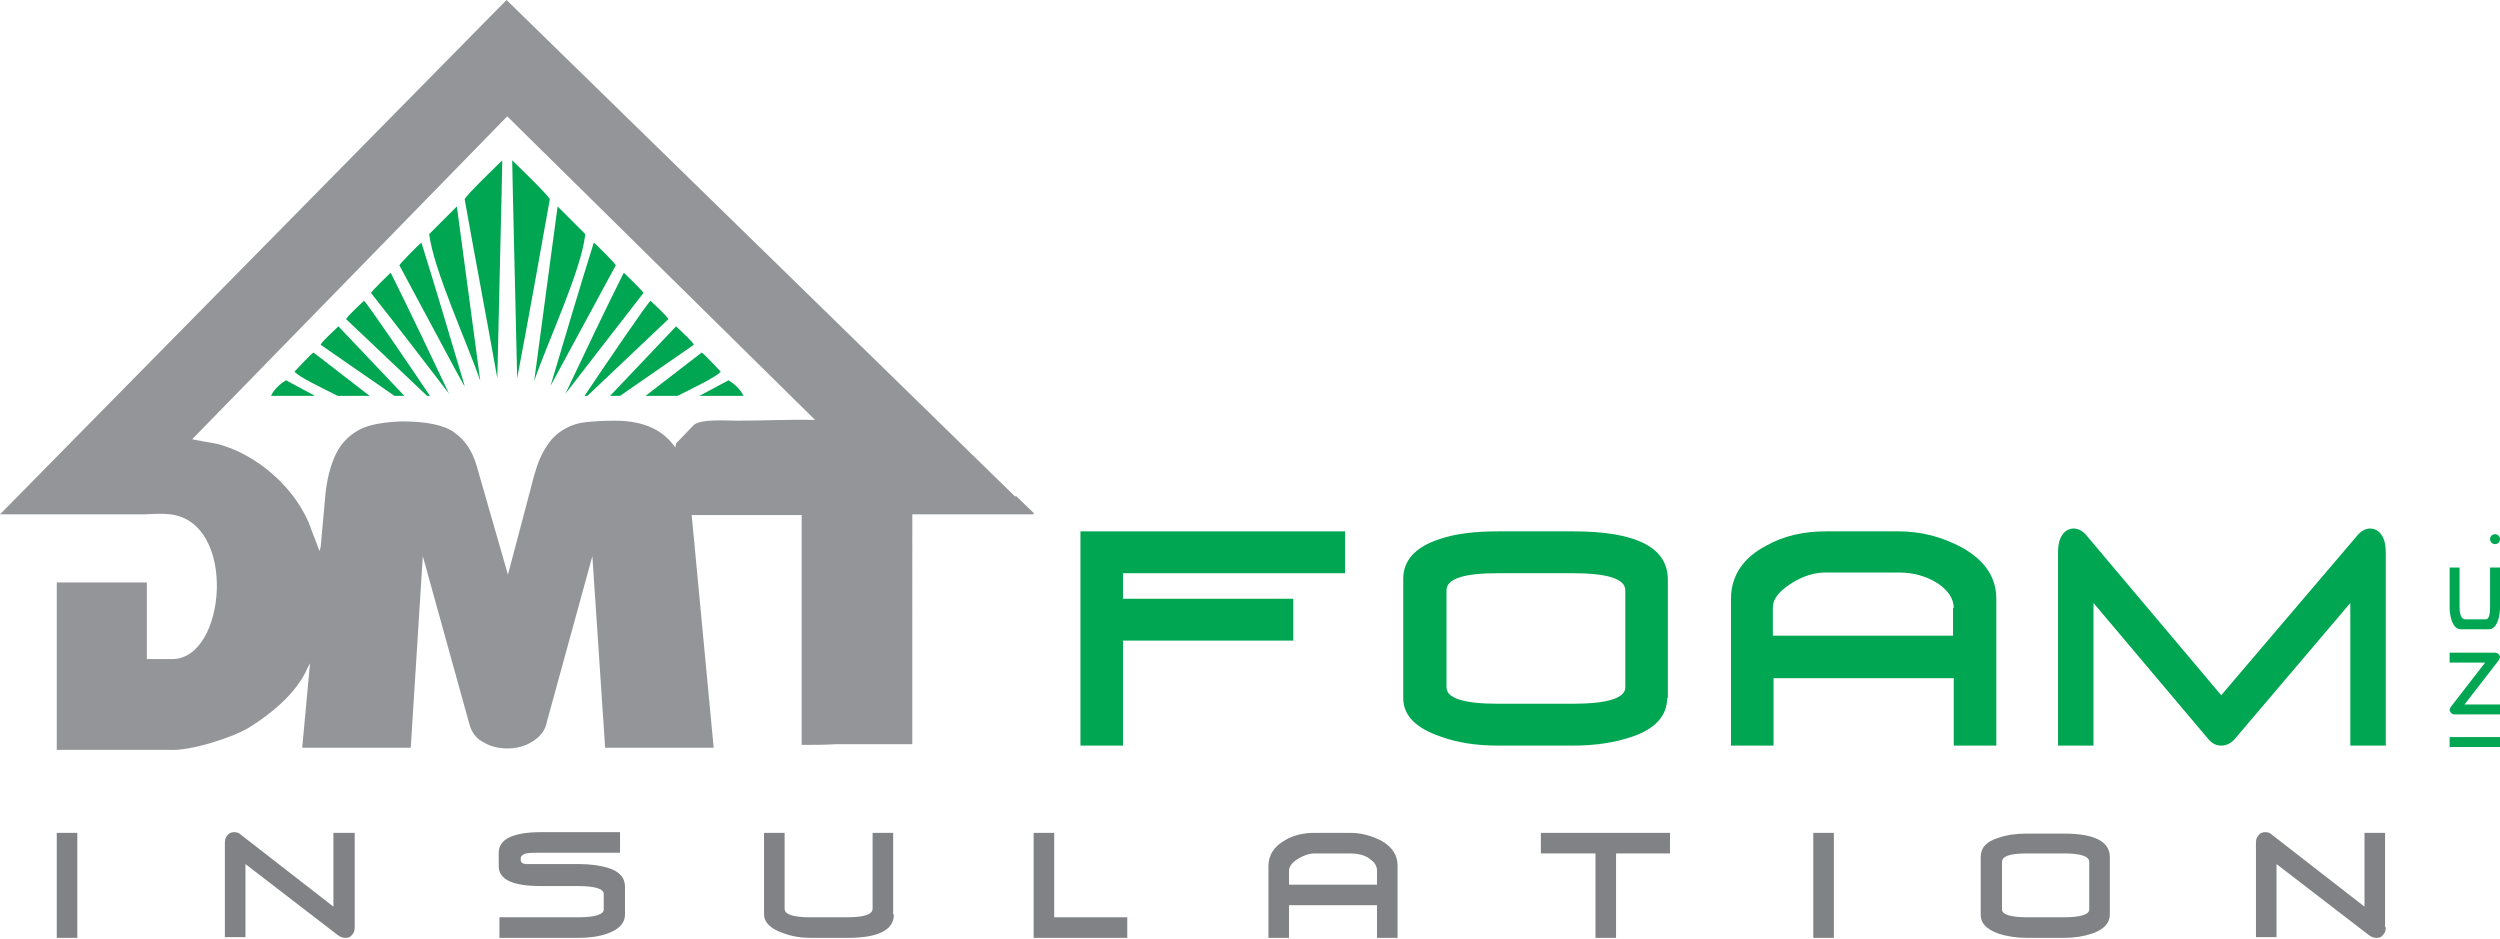
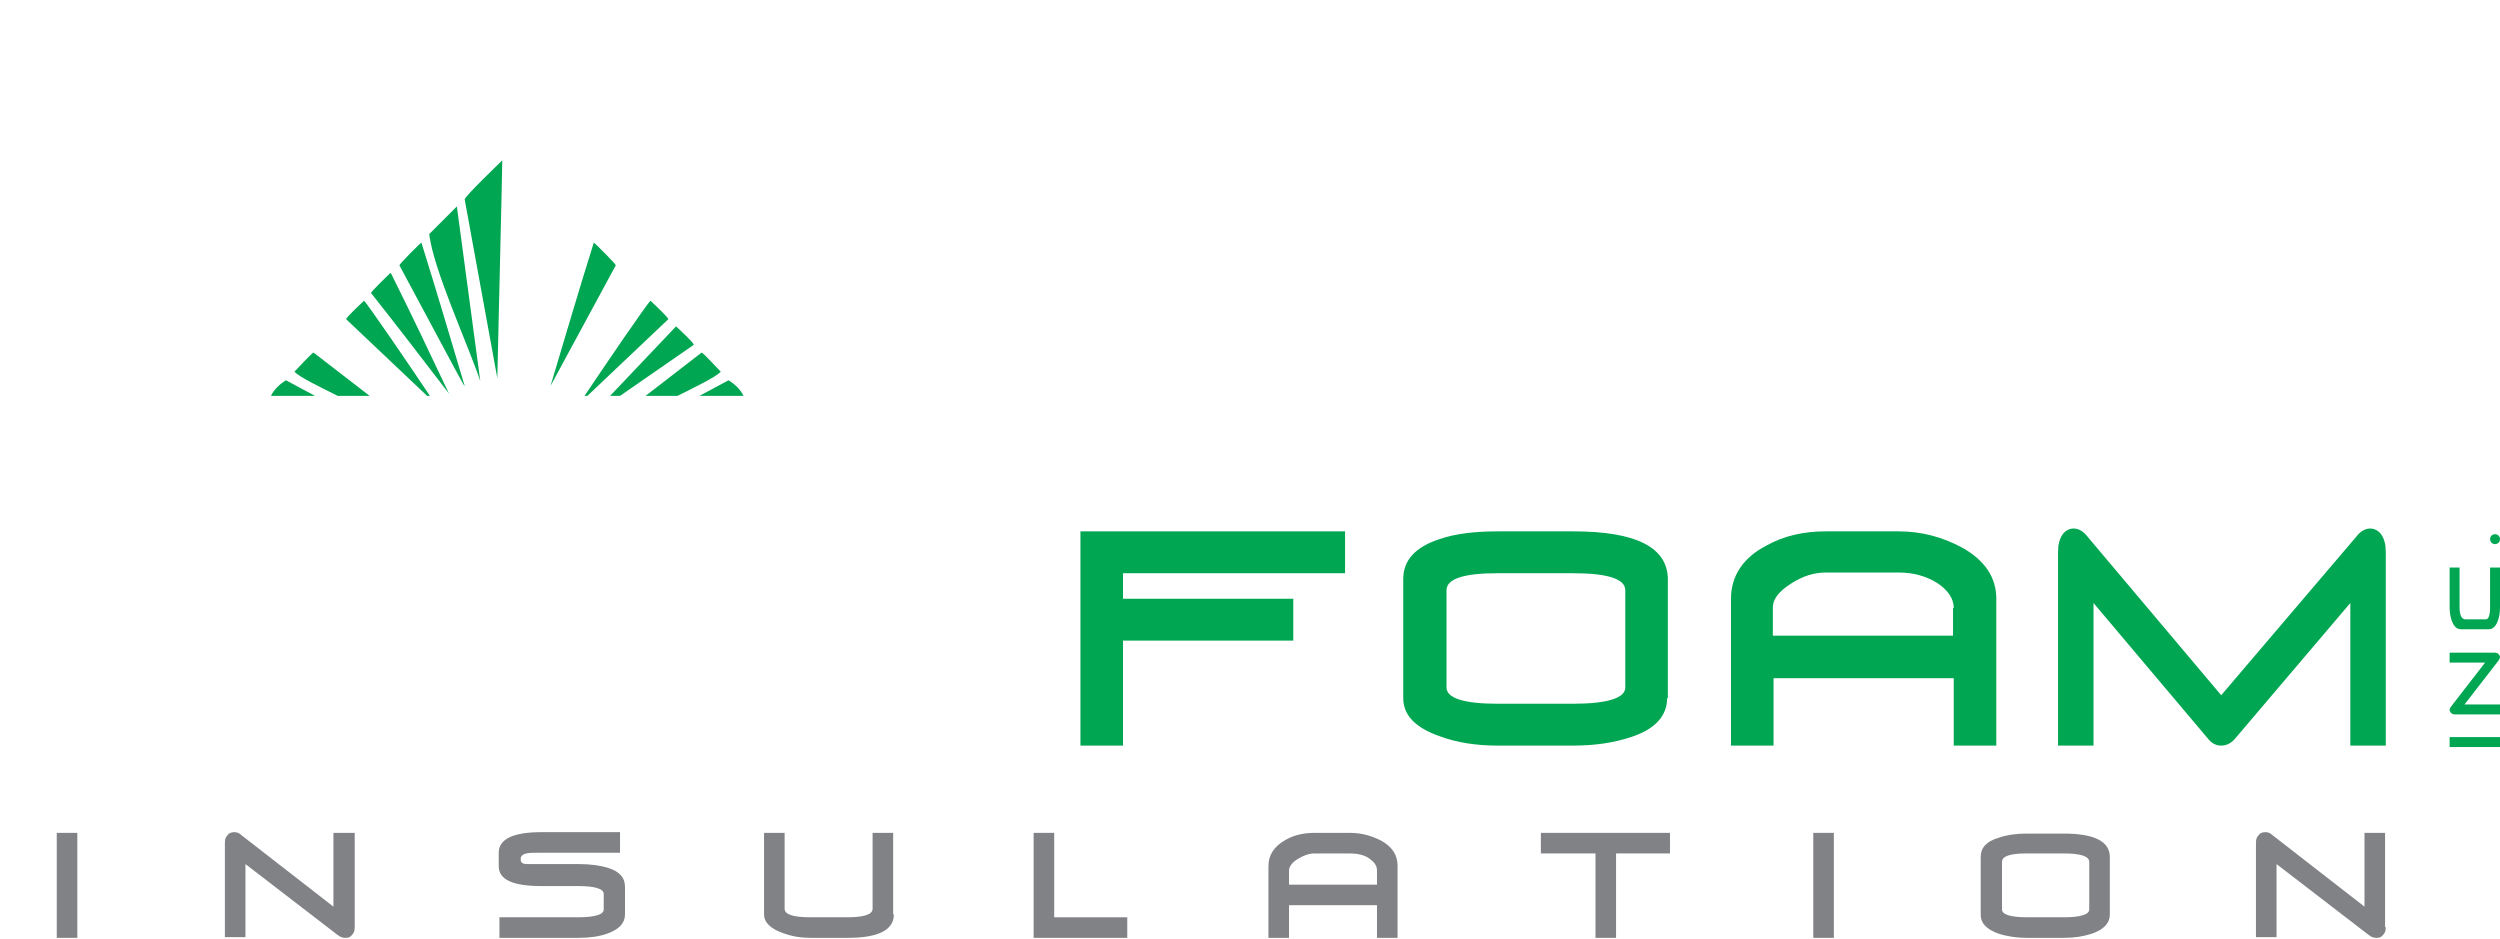
<svg xmlns="http://www.w3.org/2000/svg" version="1.1" id="Layer_1" x="0px" y="0px" width="352.4px" height="132.3px" viewBox="0 0 352.4 132.3" style="enable-background:new 0 0 352.4 132.3;" xml:space="preserve">
  <style type="text/css">

	.st0{fill:#808285;}
	.st1{fill-rule:evenodd;clip-rule:evenodd;fill:#939598;}
	.st2{fill:#00A651;}
	.st3{fill-rule:evenodd;clip-rule:evenodd;fill:#00A651;}

</style>
  <g>
    <polygon class="st2" points="189.6,80.8 158.3,80.8 158.3,84.4 182.3,84.4 182.3,90.3 158.3,90.3 158.3,105.1 152.3,105.1    152.3,74.9 189.6,74.9 189.6,80.8  " />
    <path class="st2" d="M235,98.4c0,2.5-1.7,4.4-5.1,5.5c-2.4,0.8-5.1,1.2-8.2,1.2h-10.6c-2.9,0-5.7-0.4-8.1-1.3   c-3.5-1.2-5.2-3-5.2-5.4V81.6c0-2.6,1.7-4.5,5.1-5.6c2.3-0.8,5.1-1.1,8.3-1.1h10.6c8.9,0,13.3,2.3,13.3,6.8V98.4L235,98.4z    M229.1,96.9V83.2c0-1.6-2.5-2.4-7.4-2.4h-10.6c-4.8,0-7.2,0.8-7.2,2.4v13.7c0,1.5,2.4,2.3,7.2,2.3h10.6   C226.6,99.2,229.1,98.4,229.1,96.9L229.1,96.9z" />
    <path class="st2" d="M281.3,105.1h-5.9v-9.5H250v9.5H244V84.4c0-3.2,1.7-5.8,5-7.5c2.5-1.4,5.3-2,8.4-2h10.2c3.3,0,6.2,0.8,9,2.3   c3.2,1.8,4.8,4.2,4.8,7.2V105.1L281.3,105.1z M275.4,85.7c0-1.3-0.8-2.5-2.3-3.5c-1.6-1-3.4-1.5-5.5-1.5h-10.2   c-1.7,0-3.3,0.5-5,1.6c-1.7,1.1-2.5,2.2-2.5,3.3v4h25.4V85.7L275.4,85.7z" />
    <path class="st2" d="M336.3,105.1h-5V85l-16.4,19.3c-0.5,0.5-1.1,0.8-1.8,0.8c-0.7,0-1.3-0.3-1.8-0.9l-16.2-19.2v20.1h-5V77.8   c0-1,0.2-1.8,0.6-2.4s1-0.9,1.6-0.9c0.7,0,1.4,0.4,2,1.2L313.1,98l19-22.3c0.6-0.8,1.3-1.2,2-1.2c0.6,0,1.2,0.3,1.6,0.9   c0.4,0.6,0.6,1.4,0.6,2.4V105.1L336.3,105.1z" />
    <polygon class="st0" points="10.9,132.2 8,132.2 8,117.4 10.9,117.4 10.9,132.2  " />
    <path class="st0" d="M50,130.7c0,0.5-0.1,0.8-0.4,1.1c-0.2,0.3-0.5,0.4-0.9,0.4s-0.7-0.1-1.1-0.4l-13-10v10.3h-2.9v-13.3   c0-0.5,0.1-0.8,0.4-1.1c0.2-0.3,0.6-0.4,0.9-0.4c0.4,0,0.7,0.1,1,0.4l13,10.1v-10.4H50V130.7L50,130.7z" />
    <path class="st0" d="M88.1,128.9c0,1.2-0.8,2.1-2.5,2.7c-1.1,0.4-2.5,0.6-4,0.6H70.4v-2.9h11.1c2.4,0,3.6-0.4,3.6-1.1V126   c0-0.7-1.2-1.1-3.6-1.1h-5.2c-4,0-6-0.9-6-2.8v-1.9c0-1.9,2-2.9,6-2.9h11.1v2.9H76.4c-1.1,0-1.8,0-2.2,0.1   c-0.5,0.1-0.8,0.4-0.8,0.7v0.2c0,0.4,0.3,0.6,0.9,0.6c0.1,0,0.9,0,2.1,0h5.2c1.6,0,3,0.2,4,0.5c1.7,0.5,2.5,1.4,2.5,2.7V128.9   L88.1,128.9z" />
    <path class="st0" d="M126,128.9c0,2.2-2.2,3.3-6.5,3.3h-5.2c-1.4,0-2.7-0.2-4-0.7c-1.7-0.6-2.6-1.5-2.6-2.6v-11.5h2.9v10.7   c0,0.8,1.2,1.2,3.6,1.2h5.2c2.4,0,3.6-0.4,3.6-1.2v-10.7h2.9V128.9L126,128.9z" />
    <polygon class="st0" points="158.9,132.2 145.7,132.2 145.7,117.4 148.6,117.4 148.6,129.3 158.9,129.3 158.9,132.2  " />
    <path class="st0" d="M197,132.2h-2.9v-4.6h-12.4v4.6h-2.9v-10.1c0-1.6,0.8-2.8,2.4-3.7c1.2-0.7,2.6-1,4.1-1h5c1.6,0,3,0.4,4.4,1.1   c1.6,0.9,2.3,2.1,2.3,3.5V132.2L197,132.2z M194.1,122.7c0-0.7-0.4-1.2-1.1-1.7s-1.7-0.7-2.7-0.7h-5c-0.8,0-1.6,0.3-2.4,0.8   c-0.8,0.5-1.2,1.1-1.2,1.6v2h12.4V122.7L194.1,122.7z" />
    <polygon class="st0" points="235.4,120.3 227.8,120.3 227.8,132.2 224.9,132.2 224.9,120.3 217.2,120.3 217.2,117.4 235.4,117.4    235.4,120.3  " />
    <polygon class="st0" points="258.5,132.2 255.6,132.2 255.6,117.4 258.5,117.4 258.5,132.2  " />
    <path class="st0" d="M297.4,128.9c0,1.2-0.8,2.1-2.5,2.7c-1.2,0.4-2.5,0.6-4,0.6h-5.2c-1.4,0-2.8-0.2-4-0.6   c-1.7-0.6-2.5-1.5-2.5-2.6v-8.2c0-1.3,0.8-2.2,2.5-2.7c1.1-0.4,2.5-0.6,4-0.6h5.2c4.3,0,6.5,1.1,6.5,3.3V128.9L297.4,128.9z    M294.5,128.2v-6.7c0-0.8-1.2-1.2-3.6-1.2h-5.2c-2.4,0-3.5,0.4-3.5,1.2v6.7c0,0.7,1.2,1.1,3.5,1.1h5.2   C293.3,129.3,294.5,128.9,294.5,128.2L294.5,128.2z" />
    <path class="st0" d="M336.3,130.7c0,0.5-0.1,0.8-0.4,1.1c-0.2,0.3-0.5,0.4-0.9,0.4c-0.4,0-0.7-0.1-1.1-0.4l-13-10v10.3h-2.9v-13.3   c0-0.5,0.1-0.8,0.4-1.1c0.2-0.3,0.6-0.4,0.9-0.4c0.4,0,0.7,0.1,1,0.4l13,10.1v-10.4h2.9V130.7L336.3,130.7z" />
    <polygon class="st2" points="352.4,103.9 352.4,105.3 345.3,105.3 345.3,103.9 352.4,103.9  " />
    <path class="st2" d="M351.7,92c0.2,0,0.4,0.1,0.5,0.2s0.2,0.3,0.2,0.4c0,0.2-0.1,0.3-0.2,0.5l-4.8,6.2h5v1.4H346   c-0.2,0-0.4-0.1-0.5-0.2c-0.1-0.1-0.2-0.3-0.2-0.4c0-0.2,0.1-0.3,0.2-0.5l4.8-6.2h-5V92H351.7L351.7,92z" />
    <path class="st2" d="M352.4,80v5.6c0,0.7-0.1,1.4-0.3,1.9c-0.3,0.8-0.7,1.2-1.3,1.2h-3.9c-0.6,0-1-0.4-1.3-1.2   c-0.2-0.6-0.3-1.2-0.3-1.9V80h1.4v5.6c0,1.1,0.3,1.7,0.8,1.7h2.9c0.4,0,0.6-0.6,0.6-1.7V80H352.4L352.4,80z" />
    <path class="st2" d="M351.7,75.3c0.2,0,0.4,0.1,0.5,0.2c0.1,0.1,0.2,0.3,0.2,0.5s-0.1,0.4-0.2,0.5c-0.1,0.1-0.3,0.2-0.5,0.2   c-0.2,0-0.4-0.1-0.5-0.2S351,76.2,351,76s0.1-0.4,0.2-0.5S351.5,75.3,351.7,75.3L351.7,75.3z" />
    <path class="st3" d="M98.6,55.8l4.1-2.2c0.8,0.5,1.7,1.3,2.1,2.2H98.6L98.6,55.8z" />
    <path class="st3" d="M91,55.8l7.9-6.1c0.2,0,2.4,2.4,2.7,2.7c-0.8,0.8-3.3,2-6.1,3.4H91L91,55.8z" />
    <path class="st3" d="M86,55.8c3.1-3.3,6.2-6.5,9.3-9.8c0.5,0.5,2.4,2.2,2.5,2.6l-10.4,7.2H86L86,55.8z" />
    <path class="st3" d="M82.4,55.8c2.4-3.6,9-13.3,9.3-13.4c0.2,0.2,2.5,2.3,2.5,2.6c-3.8,3.6-7.6,7.2-11.4,10.8H82.4L82.4,55.8z" />
-     <path class="st3" d="M79.7,55.5c2.7-5.7,5.4-11.4,8.2-17c0,0,0,0,0.1,0c0.2,0.2,2.7,2.6,2.7,2.8C87,46.1,83.3,50.8,79.7,55.5   L79.7,55.5z" />
    <path class="st3" d="M77.6,54.4c2-6.7,4-13.5,6.1-20.2c0.1,0,3.1,3,3.1,3.2C77.6,54.4,77.6,54.4,77.6,54.4L77.6,54.4z" />
-     <path class="st3" d="M75.3,53.7c3.3-24.5,3.3-24.5,3.3-24.6c1.3,1.3,2.6,2.6,3.9,3.9C82,38,77.1,48.4,75.3,53.7L75.3,53.7z" />
-     <path class="st3" d="M72.9,53.3c-0.7-29.9-0.7-29.9-0.7-30.7c0.6,0.6,5.2,5,5.3,5.5C76,36.5,74.5,44.9,72.9,53.3L72.9,53.3z" />
    <path class="st3" d="M44.4,55.8l-4.1-2.2c-0.8,0.5-1.7,1.3-2.1,2.2H44.4L44.4,55.8z" />
    <path class="st3" d="M52.1,55.8l-7.9-6.1c-0.2,0-2.4,2.4-2.7,2.7c0.8,0.8,3.3,2,6.1,3.4H52.1L52.1,55.8z" />
-     <path class="st3" d="M57,55.8c-3.1-3.3-6.2-6.5-9.3-9.8c-0.5,0.5-2.4,2.2-2.5,2.6l10.4,7.2H57L57,55.8z" />
    <path class="st3" d="M60.6,55.8c-2.4-3.6-9-13.3-9.3-13.4c-0.2,0.2-2.5,2.3-2.5,2.6c3.8,3.6,7.6,7.2,11.4,10.8H60.6L60.6,55.8z" />
    <path class="st3" d="M63.3,55.5c-2.7-5.7-5.4-11.4-8.2-17c0,0,0,0-0.1,0c-0.2,0.2-2.7,2.6-2.7,2.8C56.1,46.1,59.7,50.8,63.3,55.5   L63.3,55.5z" />
    <path class="st3" d="M65.5,54.4c-2-6.7-4-13.5-6.1-20.2c-0.1,0-3.1,3-3.1,3.2C65.4,54.4,65.4,54.4,65.5,54.4L65.5,54.4z" />
    <path class="st3" d="M67.7,53.7c-3.3-24.5-3.3-24.5-3.3-24.6c-1.3,1.3-2.6,2.6-3.9,3.9C61.1,38,65.9,48.4,67.7,53.7L67.7,53.7z" />
-     <path class="st3" d="M70.1,53.3c0.7-29.9,0.7-29.9,0.7-30.7c-0.6,0.6-5.2,5-5.3,5.5C67,36.5,68.6,44.9,70.1,53.3L70.1,53.3z" />
-     <path class="st1" d="M24.3,92.9h-0.4c-0.1,0-0.2,0-0.3,0v0h-2.9V82.1H8v23.6h2.1h10.5h3.3c2.8,0.2,8.9-1.7,11.3-3.2   c3-1.9,6.1-4.4,7.8-7.6c0.1-0.2,0.5-1.1,0.7-1.4l-1.1,11.9h15.3l1.7-27l6.6,23.8c0.3,1,0.9,1.9,1.9,2.4c1,0.6,2.1,0.9,3.4,0.9   c1.3,0,2.5-0.3,3.6-1c1.1-0.7,1.8-1.6,2-2.8l6.4-23.3l1.8,27h15.3l-3.1-32.8h2.9h0.7h1.3h5.5l0,0h5.1V105c1.6,0,3.4,0,4.8-0.1h10.8   V72.5l17.1,0l0-0.2l-2.5-2.4l-0.1,0.1L71.4,0L0,72.5h20.5c1.5-0.1,2.7-0.1,3.5,0C33.5,73.6,31.9,92.9,24.3,92.9L24.3,92.9   L24.3,92.9z M45.2,77.1l0.6-6.6c0.2-2.8,0.8-5,1.6-6.6c0.8-1.6,2-2.7,3.4-3.4s3.4-1,5.8-1.1c3.5,0,6,0.5,7.5,1.6   c1.5,1.1,2.5,2.6,3.1,4.7l4.4,15.3L75.3,67c0.5-1.8,1.1-3.2,1.9-4.3c0.7-1.1,1.6-1.8,2.5-2.3c0.9-0.5,1.9-0.8,2.9-0.9   c1-0.1,2.4-0.2,4.1-0.2c4,0,6.8,1.3,8.5,3.8c0-0.2,0.1-0.4,0.1-0.6c1.1-1.1,2.1-2.2,2.4-2.5c0.9-1,4.6-0.7,6.2-0.7   c3.7,0,7.7-0.2,11-0.1L71.5,16.4L27.1,61.9c0.1,0.1,2.7,0.5,3.2,0.6C36.1,63.8,42,69,43.9,74.7c0.1,0.2,1.1,2.9,1.1,2.9   C45.1,77.7,45.1,77.4,45.2,77.1L45.2,77.1L45.2,77.1z" />
+     <path class="st3" d="M70.1,53.3c0.7-29.9,0.7-29.9,0.7-30.7c-0.6,0.6-5.2,5-5.3,5.5L70.1,53.3z" />
  </g>
</svg>